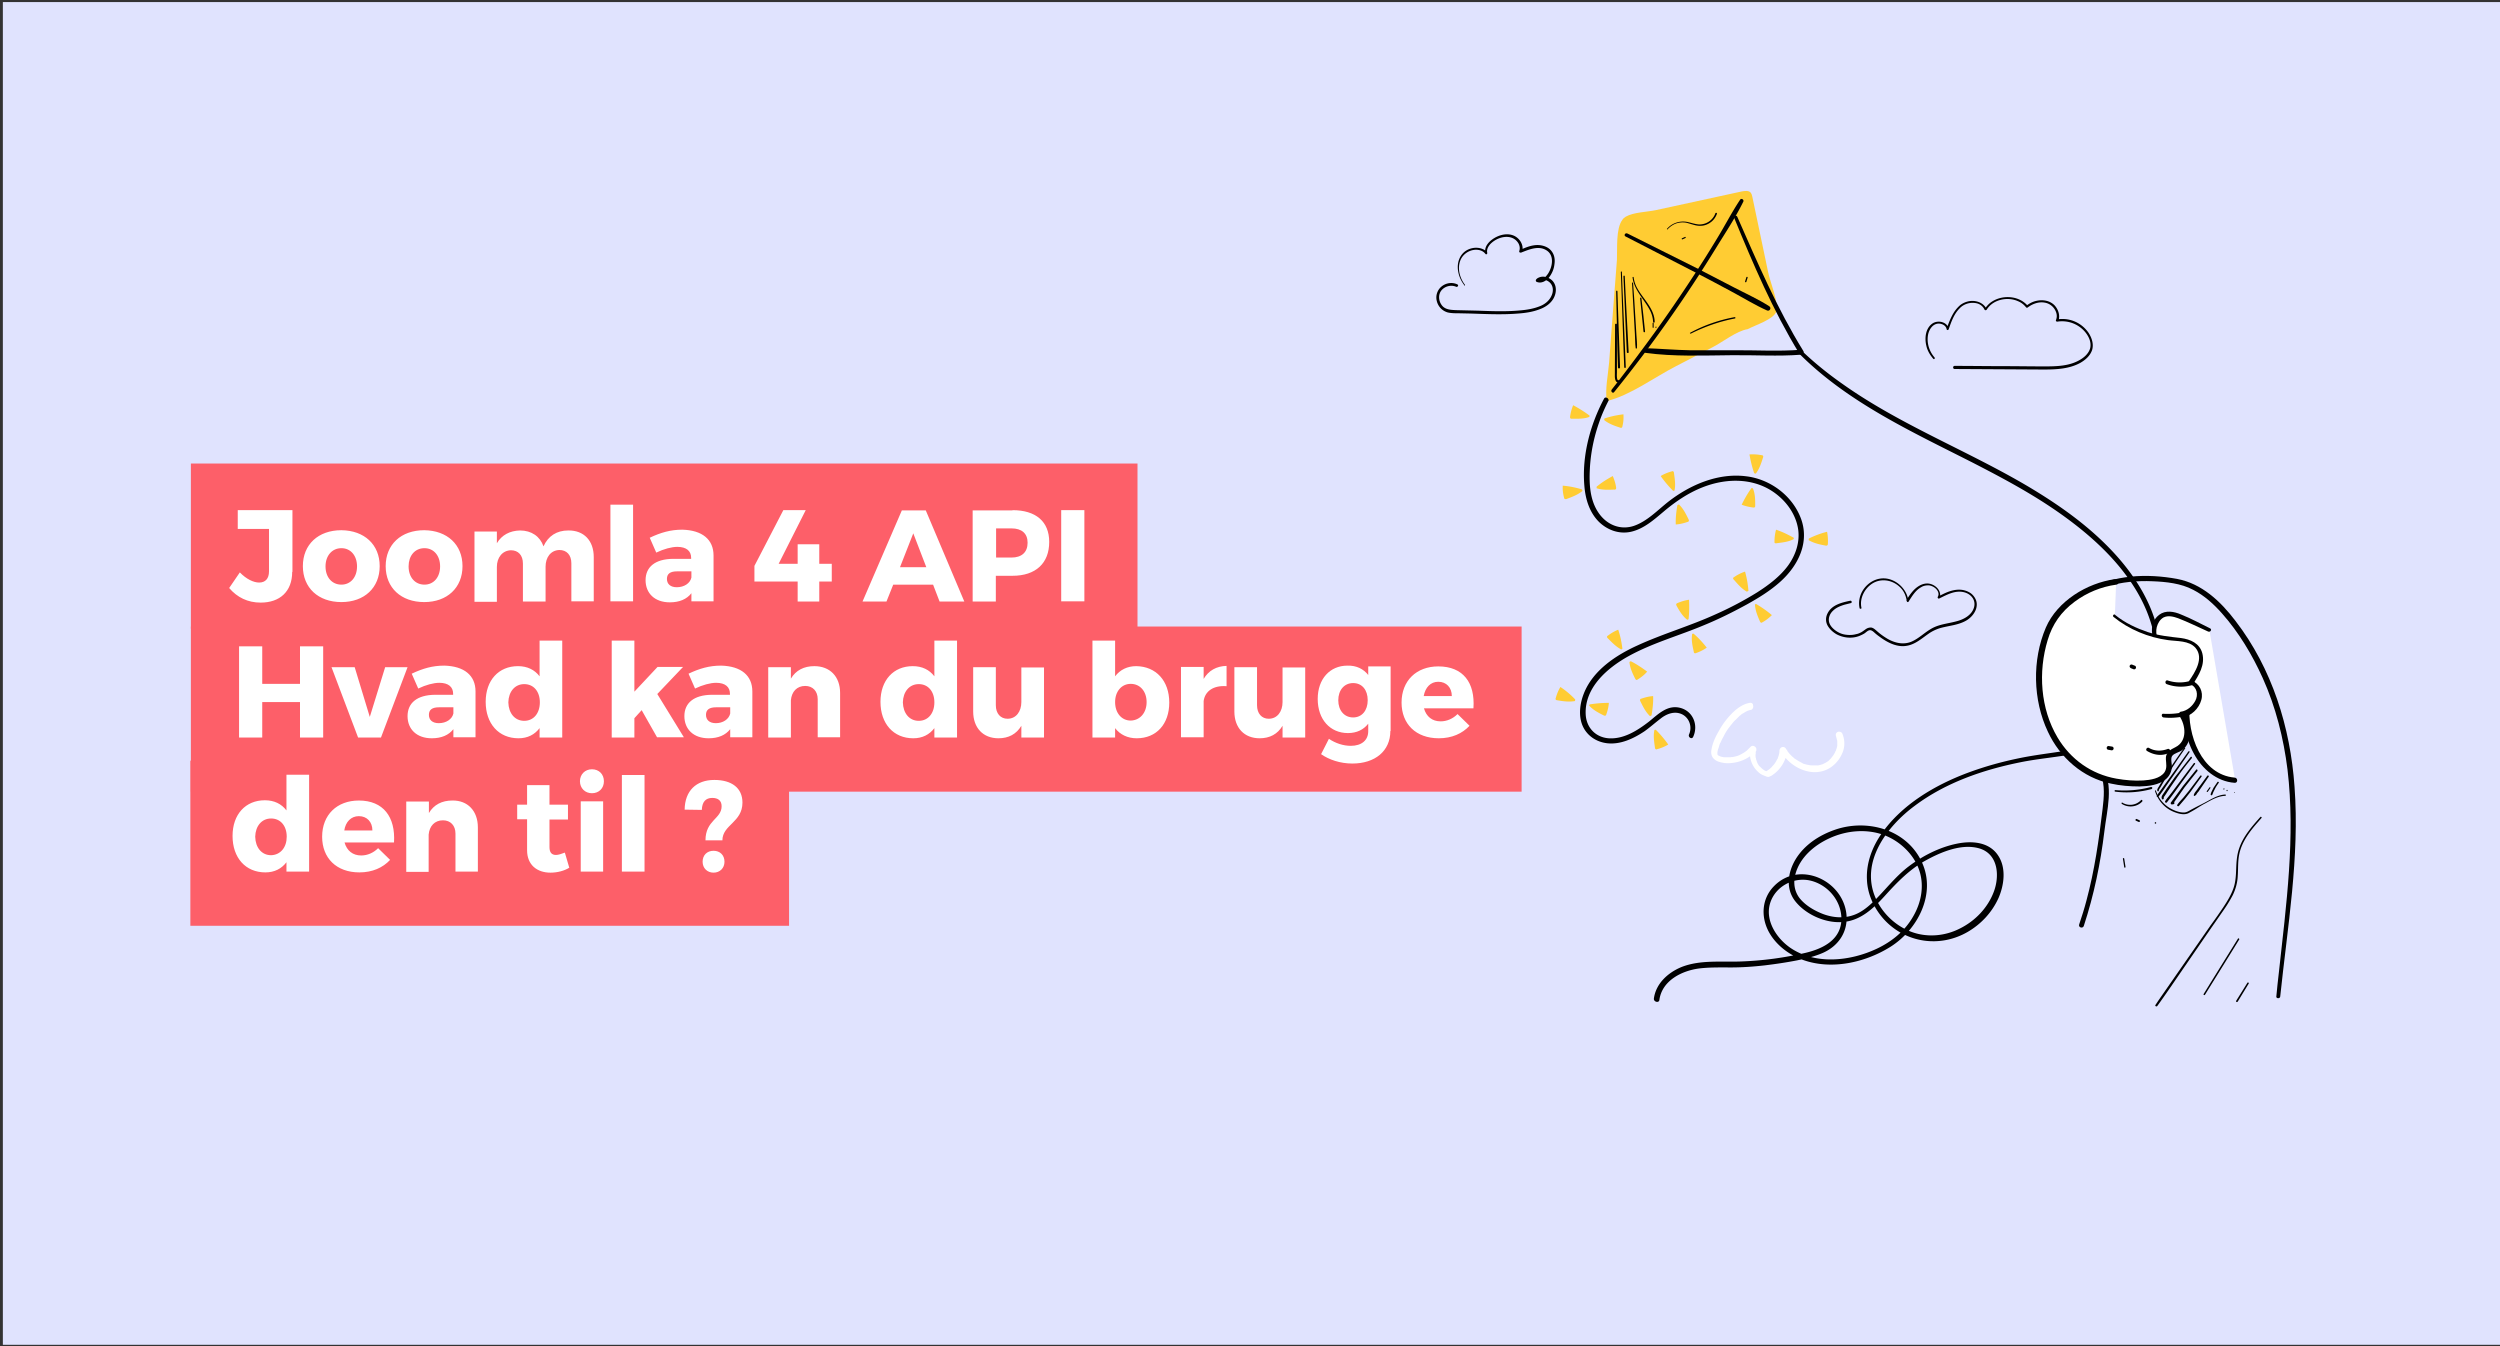
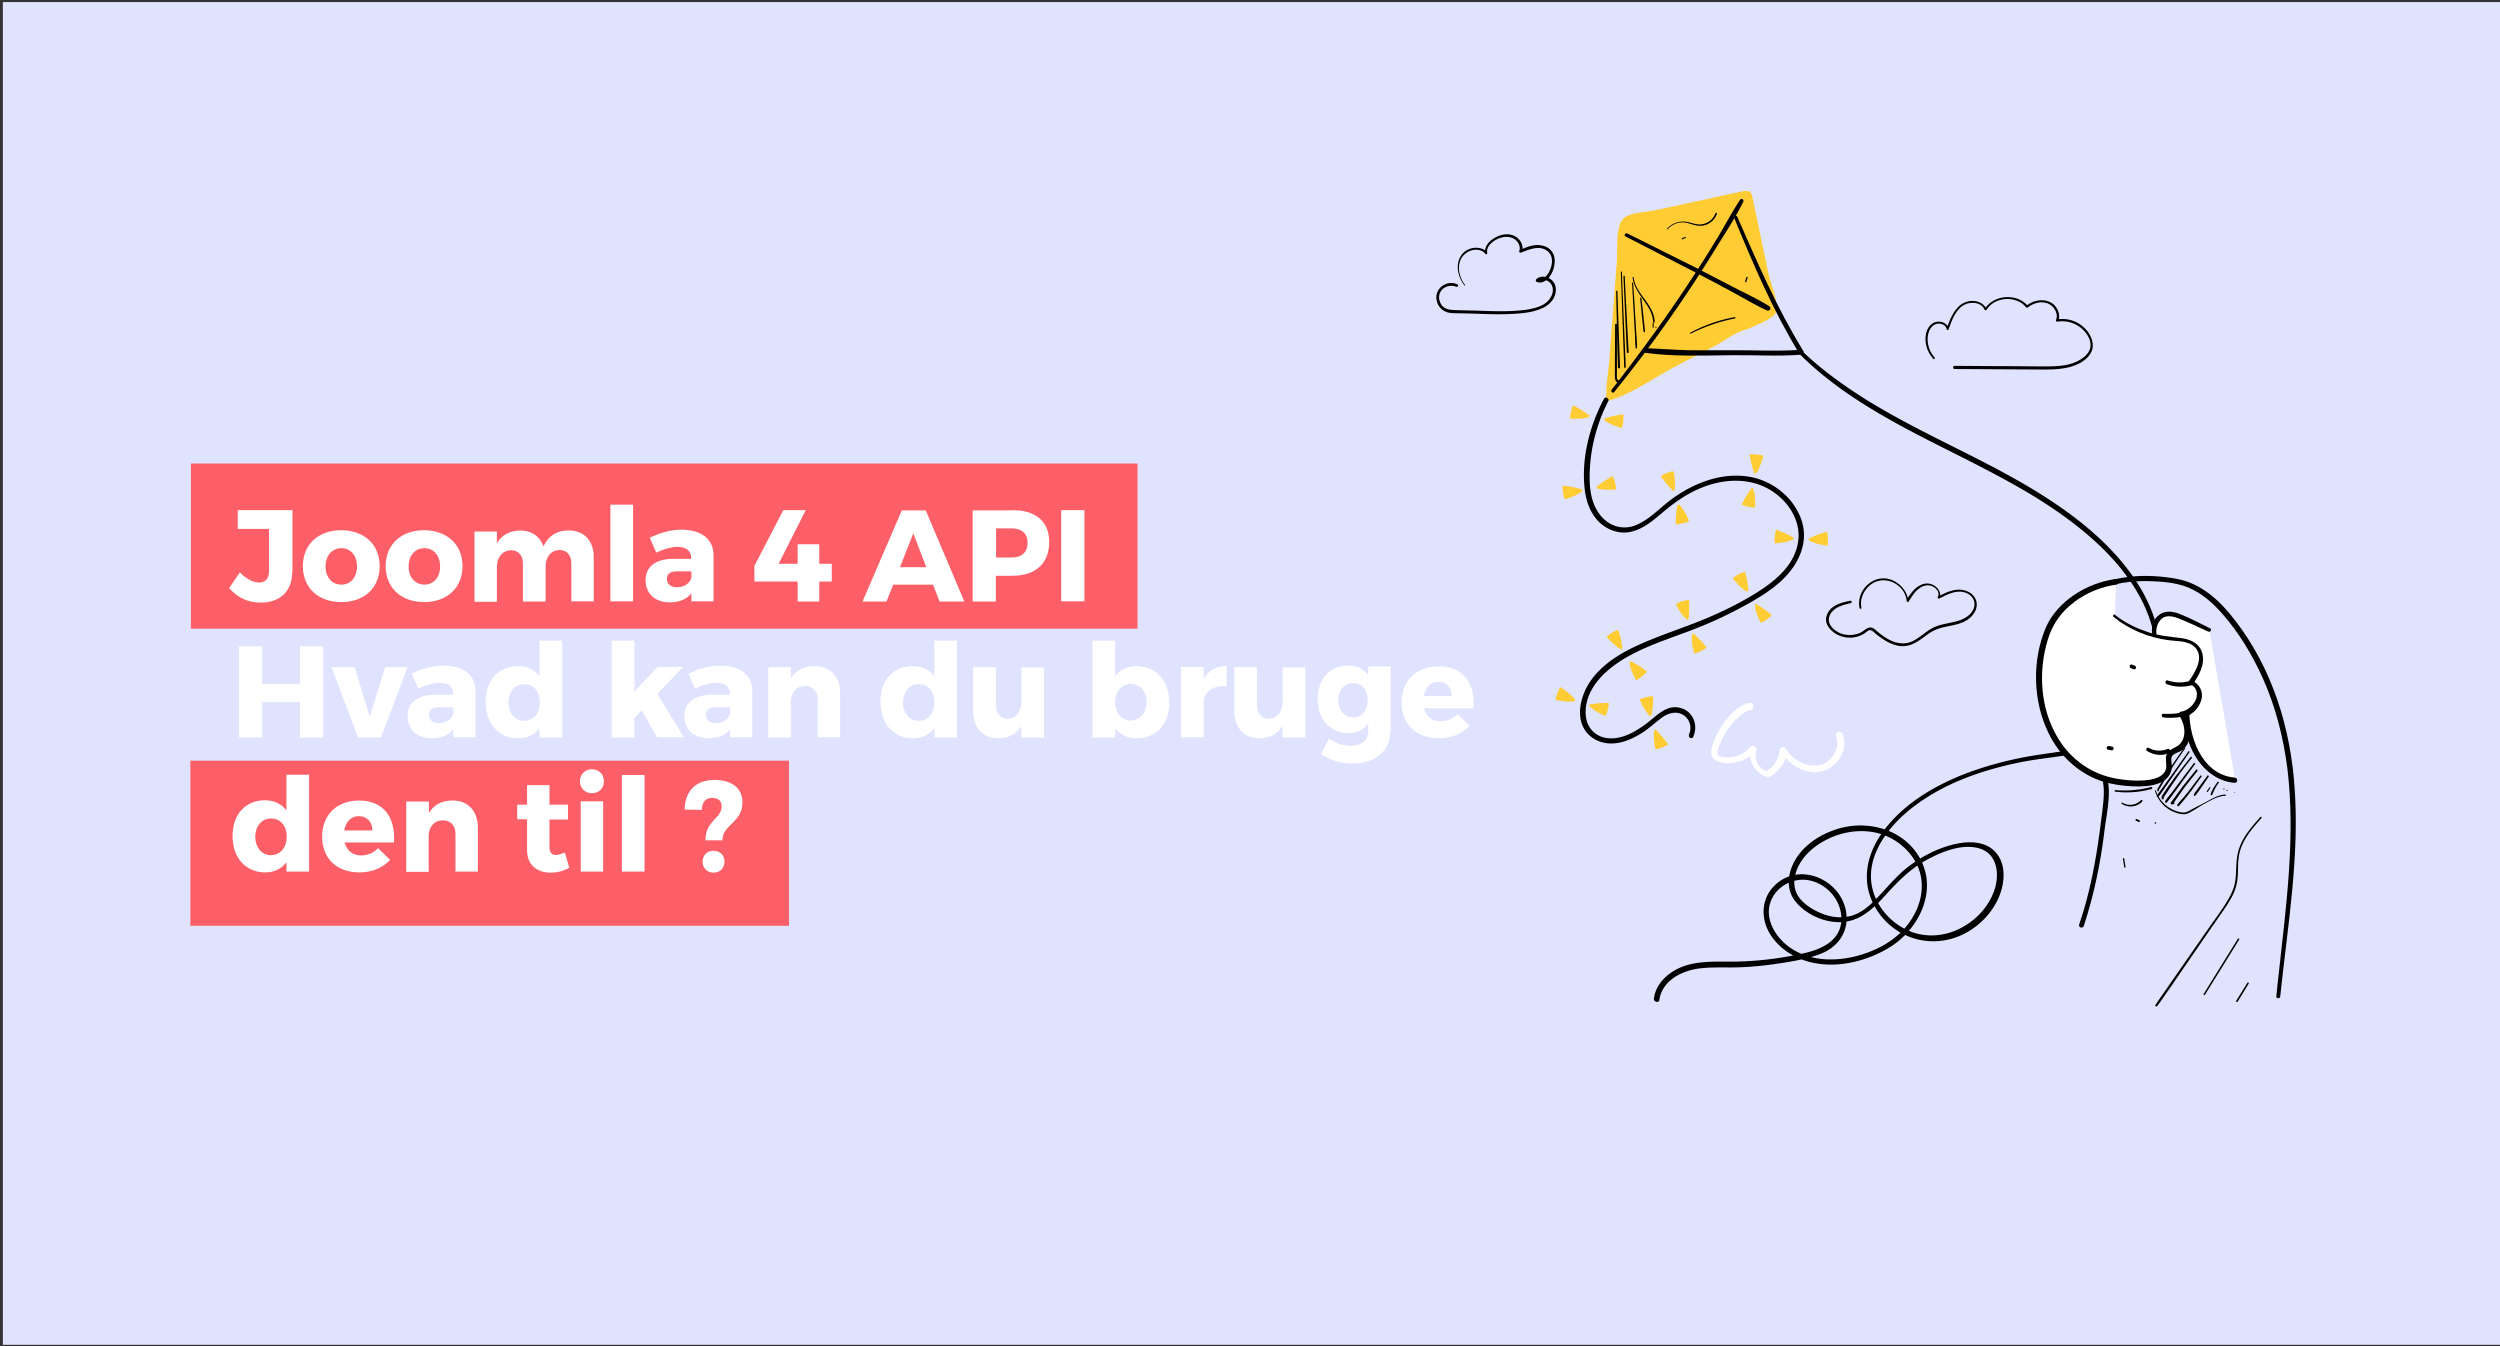
<svg xmlns="http://www.w3.org/2000/svg" viewBox="0 0 960 517">
  <rect x="0" y="0" width="960" height="517" fill="#333333" stroke="none" />
  <path fill="#e0e3fe" d="M1.1.8h960v515.6H1.1z" />
  <path fill="#fd5f69" d="M73.3 178h363.5v63.4H73.3z" />
  <path d="M112.2 219.6c0 7.5-4.7 11.8-12.1 11.8-5 0-9-2-12.1-5.6l4.1-6c2.5 2.6 5.3 3.9 7.4 3.9 2.4 0 3.8-1.5 3.8-4.3v-16.3h-12v-7.2h21v23.7zm33.6-2.2c0 8.3-5.9 13.8-14.7 13.8-8.9 0-14.8-5.5-14.8-13.8s5.9-13.8 14.8-13.8c8.8.1 14.7 5.5 14.7 13.8zm-20.8.1c0 4.2 2.5 7 6.1 7 3.5 0 6-2.8 6-7s-2.5-7-6-7c-3.6 0-6.1 2.9-6.1 7zm52.6-.1c0 8.3-5.9 13.8-14.7 13.8-8.9 0-14.8-5.5-14.8-13.8s5.9-13.8 14.8-13.8c8.8.1 14.7 5.5 14.7 13.8zm-20.7.1c0 4.2 2.5 7 6.1 7 3.5 0 6-2.8 6-7s-2.5-7-6-7c-3.7 0-6.1 2.9-6.1 7zm71.1-3.6v17h-8.6v-14.6c0-3.2-1.8-5.1-4.6-5.1-3.3.1-5.3 2.8-5.3 6.4V231h-8.7v-14.6c0-3.2-1.8-5.1-4.6-5.1-3.3.1-5.4 2.8-5.4 6.4v13.4h-8.6v-27h8.6v4.5c1.9-3.2 5-4.8 8.9-4.9 4.4 0 7.7 2.3 9 6.1 1.8-4 5.1-6.1 9.5-6.1 6-.1 9.8 3.9 9.8 10.2zm6.4 17v-37.1h8.7v37.1h-8.7zm39.6-17.6v17.6h-8.5v-3.1c-1.8 2.3-4.6 3.5-8.3 3.5-5.8 0-9.3-3.5-9.3-8.5 0-5.1 3.7-8.1 10.4-8.2h7.1v-.4c0-2.6-1.8-4.2-5.3-4.2-2.2 0-5.2.8-8.1 2.2l-2.5-5.7c4.2-2 8-3.1 12.5-3.1 7.7.2 12 3.8 12 9.9zm-8.5 8.5v-2.4H260c-2.6 0-3.9.9-3.9 2.9s1.4 3.2 3.8 3.2c2.8 0 5.1-1.5 5.6-3.7zm40.8-5.3V209h8.3v7.5h4.8v6.8h-4.8v7.7h-8.3v-7.7h-16.6v-6l11.1-21.4h8.6L299 216.5h7.3zm36.7 8l-2.6 6.5h-9.2l15.1-35h9.2l14.8 35h-9.5l-2.5-6.5H343zm7.7-19.7l-5.1 13h10.1l-5-13zm38.1-8.9c9 0 14.1 4.4 14.1 12.2 0 8.2-5.2 13-14.1 13h-6.4v9.9h-8.9v-35h15.3zm-6.3 18.2h5.9c3.9 0 6.2-2 6.2-5.7 0-3.6-2.3-5.5-6.2-5.5h-5.9v11.2zm25 16.8v-35h8.9v35h-8.9z" fill="#fff" />
-   <path fill="#fd5f69" d="M73.3 240.6h511V304h-511z" />
  <g fill="#fff">
    <path d="M115.2 283.2v-13.6h-14.5v13.6h-8.9v-35h8.9v14.4h14.5v-14.4h8.9v35h-8.9zm22.3 0l-10.2-27h8.9l5.8 19.1 5.9-19.1h8.6l-10.2 27h-8.8zm45.1-17.7v17.6h-8.5V280c-1.8 2.3-4.6 3.5-8.3 3.5-5.8 0-9.3-3.5-9.3-8.5 0-5.1 3.7-8.1 10.4-8.2h7.1v-.4c0-2.6-1.8-4.2-5.3-4.2-2.2 0-5.2.8-8.1 2.2l-2.5-5.7c4.2-2 8-3.1 12.5-3.1 7.7.2 12 3.8 12 9.9zm-8.5 8.5v-2.4h-5.5c-2.6 0-3.9.9-3.9 2.9s1.4 3.2 3.8 3.2c2.8 0 5.1-1.5 5.6-3.7zm41.8 9.2h-8.7v-3.6c-1.9 2.5-4.6 3.9-8.1 3.9-7.6 0-12.6-5.6-12.6-14 0-8.3 5-13.7 12.4-13.7 3.6 0 6.4 1.4 8.3 3.9V246h8.7v37.2zm-8.6-13.5c0-4.2-2.4-7-6-7s-6 2.9-6.1 7c.1 4.2 2.5 7.1 6.1 7.1s6-2.9 6-7.1zm36.3 6.1v7.4h-8.7V246h8.7v19.6l8.9-9.5h9.8l-9.9 10.4 10.2 16.6h-10.3l-5.9-10.4-2.8 3.1zm45.3-10.3v17.6h-8.5V280c-1.8 2.3-4.6 3.5-8.3 3.5-5.8 0-9.3-3.5-9.3-8.5 0-5.1 3.7-8.1 10.4-8.2h7.1v-.4c0-2.6-1.8-4.2-5.3-4.2-2.2 0-5.2.8-8.1 2.2l-2.5-5.7c4.2-2 8-3.1 12.5-3.1 7.7.2 12 3.8 12 9.9zm-8.5 8.5v-2.4H275c-2.6 0-3.9.9-3.9 2.9s1.4 3.2 3.8 3.2c2.7 0 5-1.5 5.5-3.7zm42.2-7.9v17H314v-14.6c0-3.1-1.9-5.1-4.8-5.1-3.2 0-5.2 2.2-5.5 5.5v14.3H295v-27h8.7v4.4c1.9-3.2 5-4.8 9-4.8 6 0 9.9 4 9.9 10.3zm44.9 17.1h-8.7v-3.6c-1.9 2.5-4.6 3.9-8.1 3.9-7.6 0-12.6-5.6-12.6-14 0-8.3 5-13.7 12.4-13.7 3.6 0 6.4 1.4 8.3 3.9V246h8.7v37.2zm-8.7-13.5c0-4.2-2.4-7-6-7s-6 2.9-6.1 7c.1 4.2 2.5 7.1 6.1 7.1s6-2.9 6-7.1z" />
    <use href="#B" />
    <path d="M449 269.8c0 8.2-4.9 13.7-12.5 13.7-3.5 0-6.4-1.4-8.3-3.9v3.6h-8.7V246h8.7v13.7c1.9-2.5 4.7-3.9 8.1-3.9 7.6.1 12.7 5.6 12.7 14zm-8.7-.2c0-4.1-2.5-7-6.1-7-3.5 0-6 2.9-6 7 0 4.2 2.5 7.1 6 7.1 3.6-.1 6.1-3 6.1-7.1zm21.9-8.9c1.9-3.2 4.9-4.9 8.8-5v7.8c-5-.4-8.3 1.9-8.8 5.7v13.9h-8.7v-27h8.7v4.6z" />
    <use href="#B" x="100.3" />
    <path d="M533.9 280.7c0 7.7-5.9 12.5-14.6 12.5-4.7 0-9-1.5-12-3.6l3-5.9c2.5 1.7 5.5 2.7 8.4 2.7 4.2 0 6.7-2.2 6.7-5.6v-2.9c-1.8 2.3-4.4 3.6-7.8 3.6-6.8 0-11.6-5.2-11.6-13.1 0-7.7 4.7-12.8 11.4-12.8 3.5-.1 6.2 1.3 8 3.6v-3.3h8.6v24.8zm-8.7-11.8c0-4-2.2-6.6-5.6-6.6s-5.7 2.7-5.7 6.6 2.3 6.6 5.7 6.6 5.6-2.7 5.6-6.6zm40.6 3.1h-19c.9 3.2 3.2 5 6.4 5 2.4 0 4.7-1 6.5-2.8l4.6 4.5c-2.8 3-6.8 4.8-11.8 4.8-8.8 0-14.3-5.5-14.3-13.7 0-8.4 5.7-13.9 14.1-13.9 9.5 0 14.2 6.2 13.5 16.1zm-8.3-4.7c0-3.3-2.1-5.5-5.2-5.5-3 0-5 2.2-5.6 5.5h10.8z" />
  </g>
  <path fill="#fd5f69" d="M73.1 292.1H303v63.4H73.1z" />
  <path d="M118.7 334.7H110v-3.6c-1.9 2.5-4.6 3.9-8.1 3.9-7.6 0-12.6-5.6-12.6-14 0-8.3 5-13.7 12.4-13.7 3.6 0 6.4 1.4 8.3 3.9v-13.7h8.7v37.2zm-8.6-13.4c0-4.2-2.4-7-6-7s-6 2.9-6.1 7c.1 4.2 2.5 7.1 6.1 7.1 3.6-.1 6-3 6-7.1zm41.2 2.2h-19c.9 3.2 3.2 5 6.4 5 2.4 0 4.7-1 6.5-2.8l4.6 4.5c-2.8 3-6.8 4.8-11.8 4.8-8.8 0-14.3-5.5-14.3-13.7 0-8.4 5.7-13.9 14.1-13.9 9.4 0 14.1 6.3 13.5 16.1zm-8.3-4.6c0-3.3-2.1-5.5-5.2-5.5-3 0-5.1 2.2-5.6 5.5H143zm40.5-1.2v17h-8.6v-14.6c0-3.1-1.9-5.1-4.8-5.1-3.2 0-5.2 2.2-5.5 5.5v14.3H156v-27h8.7v4.4c1.9-3.2 5-4.8 9-4.8 5.9-.1 9.8 4 9.8 10.3zm35.1 15.5c-1.9 1.2-4.6 1.9-7.2 1.9-5.2 0-9-3-9-8.6v-11.9h-3.8V309h3.8v-7.5h8.6v7.5h7.1v5.7H211v10.6c0 2.1.9 3 2.5 3 .9 0 2.1-.4 3.4-.9l1.7 5.8zm13.3-33.2c0 2.7-1.9 4.6-4.6 4.6-2.6 0-4.6-1.9-4.6-4.6 0-2.6 1.9-4.6 4.6-4.6s4.6 1.9 4.6 4.6zm-8.9 34.7v-27h8.6v27H223zm15.8 0v-37.1h8.7v37.1h-8.7zm24.1-23.8c.1-7.2 4.4-11.4 11.4-11.4 6.7 0 10.8 3.1 10.8 8.7 0 7.6-7.7 8.5-7.7 14.5h-6.5c0-7.8 6.2-8.2 6.2-13.1 0-2.2-1.4-3.2-3.6-3.2-2.5 0-3.9 1.5-4 4.6l-6.6-.1zm15.3 20c0 2.5-1.8 4.2-4.2 4.2s-4.2-1.7-4.2-4.2 1.7-4.2 4.2-4.2 4.2 1.7 4.2 4.2z" fill="#fff" />
  <path fill="#fc3" d="M623 84.4c.3-.5.8-.9 1.3-1.2 2.9-1.7 8.2-1.8 11.5-2.5l33.1-7.2c1.1-.2 2.5-.4 3.3.4.4.5.6 1.1.7 1.7l6.1 29.1c.7 3.5 4.1 11.6 3.1 14.9-.9 3-8 5.2-11 6.8-4.1.6-9.7 5-13.4 6.9l-14.1 7.3c-8.2 4.2-17.7 11.3-26.6 13.4-.7-4.5.5-10.1.9-14.8l1.2-16 1.8-23.4c.2-4-.5-12 2.1-15.4z" />
  <path d="M619.8 150.6a524.71 524.71 0 0 0 39.6-56.1c3.4-5.5 7.1-11.1 10-17 .2-.3.1-.8-.3-1-.3-.2-.7-.1-.9.2-3.2 4.8-5.8 9.9-8.8 14.8-2.9 4.8-5.9 9.6-9 14.3-6.2 9.5-12.7 18.9-19.5 28-3.9 5.3-7.9 10.6-12 15.8-.5.7.4 1.6.9 1h0z" />
  <path d="M624.2 90.8l27.2 14c4.5 2.3 8.9 4.7 13.4 7.1s9 5.2 13.7 7.3c1 .5 1.9-.9.9-1.6-4.2-2.7-8.9-4.8-13.3-7.1l-13.7-7.1L625 89.7c-.9-.5-1.6.7-.8 1.1h0zm41.7-7.2c7.3 17.8 14.9 35.6 25 52.1l.8-1.4c-8.9.7-17.8.1-26.7.2h-16c-5.7-.1-11.4-.6-17.1-.8-1.2 0-1.1 1.7 0 1.8 10.9 1.5 22.1 1 33.1.9 8.9-.1 17.8.5 26.7-.2.5 0 .9-.4.9-1 0-.2 0-.3-.1-.4-10.1-16.3-17.7-34.1-25.4-51.6-.3-.7-1.5-.3-1.2.4h0z" />
  <path d="M691.2 136.1c18.7 18.6 43 29.7 66.2 41.5 11.7 6 23.3 12.2 34 19.8 11 7.8 21.5 17.2 28.6 28.8 7 11.4 10.3 24.9 6.3 38-1.8 5.9-5.1 11.4-9.8 15.4-5.4 4.6-12.3 6.7-19.2 8-7 1.3-14.2 2-21.2 3.4s-13.9 3.3-20.6 5.8c-12.5 4.7-25.1 12.1-32.9 23.2-3.6 5.1-6 11.3-5.7 17.7.2 5.8 2.8 11.2 6.6 15.4 8.3 9 21.4 10.9 32 4.8 5.2-3 9.4-7.5 11.9-13 2.2-5 3.1-11.7-.2-16.5-3.5-5.2-10.2-5.6-15.9-4.4-6.7 1.4-13.1 4.7-18.5 8.8-5.2 4-9 9.2-13.7 13.7-2.3 2.2-4.9 4.2-8 5.1-3.6 1.1-7.5.7-11-.6-3.4-1.3-7-3.4-9.2-6.3-1.9-2.6-2.3-5.8-1.5-8.9 1.7-6.5 7.2-11.2 13.1-13.9 6.5-3 14.1-3.7 20.8-1.3 5.9 2.2 11.1 6.9 13.4 12.8 2.4 6.2 1.2 13-2.1 18.6-3.2 5.6-8.2 9.6-13.9 12.3-10.2 4.8-23.6 6.3-33.3-.4-5.3-3.7-9.8-10.6-7.6-17.3 2.1-6.4 9.2-10 15.6-8.4 6.7 1.7 11.8 7.9 11.7 14.9-.2 7.8-7.1 11.2-13.8 12.8a128.68 128.68 0 0 1-24.7 3.3c-7.5.3-15.6-.7-22.8 2.1-5.2 2.1-9.9 6.3-10.7 12.1-.2 1.3 1.9 1.9 2.1.6 1-7.4 8.5-11.2 15.2-12.1 4.1-.5 8.2-.4 12.2-.4 4.4 0 8.7-.3 13.1-.8 4.1-.5 8.2-1.1 12.3-1.9 3.4-.7 6.8-1.5 10-2.9 6.1-2.7 9.8-8.3 9-15.1-1.6-13-18.2-20.4-27.8-10.5-4.6 4.7-5.1 11.5-2.1 17.3 2.8 5.3 7.9 9.1 13.5 11.1 10.9 3.8 23.7.9 33.3-5.1 10.5-6.6 17.6-20.3 12.2-32.3-5.7-12.7-20.9-17-33.4-12.7-6.1 2.1-11.8 5.8-15.2 11.4-3 5-3.9 11.3-.1 16.1 4.2 5.3 12.1 8.7 18.8 7.9 6.5-.7 11.3-5.3 15.5-9.9 4.8-5.3 9.5-10.2 15.8-13.7 5.8-3.2 13.8-6.6 20.6-4.6 7.3 2.2 7.8 10.7 5.5 16.7-2.3 6.1-7.1 11.1-12.9 14-5.8 3-12.7 3.6-18.8 1.3-6-2.3-10.9-6.9-13.6-12.8-6.2-13.9 4.3-27.7 15-35.6 11.9-8.9 26.2-13.8 40.6-16.7 13.8-2.8 29.9-2.3 41.2-11.7 9.5-7.9 13.6-21.1 12.4-33.2-1.4-14-9.2-26.5-18.7-36.5-9.3-9.8-20.4-17.6-32-24.5-23.5-13.9-49.3-23.7-71.6-39.6-5.4-3.8-10.6-8-15.4-12.6-.2-.2-1.2.8-.6 1.5h0zM616 153c-5.4 10.1-8.6 22.1-7.6 33.6.4 5 1.9 10.1 5.6 13.8 3.3 3.2 7.8 4.8 12.3 3.8 4.9-1.1 8.8-4.6 12.6-7.8 4.4-3.7 9.2-7 14.7-9.2 10-4 21.6-3.8 29.9 3.7 3.6 3.2 6.3 7.6 7 12.4.7 5-1 9.9-3.9 13.9-3.1 4.2-7.5 7.5-11.9 10.3-5 3.1-10.3 5.9-15.7 8.3-9.8 4.5-20.3 7.5-30.1 12-8.4 3.8-17.2 9.6-20.7 18.5-1.5 3.8-2.1 8.3-.6 12.1 1.6 4 5.3 6.5 9.5 7 5.2.6 10.2-1.8 14.4-4.6 2.1-1.5 4-3.2 6.1-4.8 2.1-1.7 4.9-2.9 7.6-2 3.3 1.1 4.8 4.9 3.4 8-.5 1.1 1.1 2.1 1.6.9 2-4.4 0-9.6-4.7-11-5.1-1.5-8.7 2.3-12.3 5.2-4.4 3.4-9.7 6.8-15.5 6.4-5.1-.4-8.6-4.2-8.8-9.3-.4-10.2 8.3-17.7 16.4-22.2 9.2-5.1 19.5-7.9 29.2-12 5.6-2.3 11-5 16.3-7.9 4.5-2.5 8.9-5.2 12.7-8.6 7.1-6.3 11.6-15.5 7.9-24.8-3.4-8.6-11.8-14.7-20.8-15.8-10.8-1.4-21.5 3.2-29.9 9.7-4.2 3.3-8.1 7.5-13.2 9.3-5.3 1.8-10.5-.4-13.6-4.9-3.4-4.9-3.7-11.1-3.4-16.9.3-6 1.5-12 3.5-17.7 1-3 2.3-5.9 3.7-8.6.1-.9-1.2-1.6-1.7-.8h0z" />
  <g fill="#fc3">
    <path d="M616.1 160.7c2.4-.8 4.8-1.3 7.3-1.6.1 1.6 0 3.1-.4 4.6 0 .2-.1.4-.2.5-.2.1-.5.1-.7 0-2.2-.7-4.4-1.5-6.1-2.9m-5.6-1.7c-2-1.5-4.1-2.8-6.3-4-.6 1.4-1 3-1.2 4.5 0 .2 0 .4.1.5.2.2.4.2.6.2 2.3 0 4.6.1 6.7-.7m2.8 26.8c1.9-1.6 4-2.9 6.2-4.1.6 1.4 1.1 2.9 1.3 4.5 0 .2 0 .4-.1.5-.2.2-.4.3-.6.2-2.3.1-4.6.2-6.8-.5m-5.7.4c-2.4-.7-4.8-1.2-7.3-1.4-.1 1.6.1 3.1.5 4.6a.55.55 0 0 0 .3.5c.2.1.5.1.7 0 2.1-.8 4.3-1.6 6.1-3.1m34.8 0a42.65 42.65 0 0 1-4.8-5.7c1.3-.8 2.8-1.4 4.3-1.8.2-.1.4-.1.5 0 .2.1.3.4.3.6.3 2.2.7 4.6.2 6.8m1.1 5.6c-.4 2.5-.7 4.9-.6 7.4 1.6-.1 3.1-.5 4.6-1 .2 0 .3-.2.4-.3.1-.2 0-.5-.1-.7-1-2-2-4.1-3.7-5.7m28.9-12a47.38 47.38 0 0 1-1.8-7.2c1.6-.1 3.1 0 4.7.3.2 0 .4.1.5.2.1.2.1.5 0 .7-.7 2.2-1.4 4.4-2.8 6.2m-1.6 5.5c-1.5 2-2.7 4.2-3.8 6.4 1.5.6 3 .9 4.5 1.1.2 0 .4 0 .5-.1.2-.2.2-.4.2-.6 0-2.3 0-4.6-.9-6.7m21.5 19.3c2.2-1.1 4.6-2 7-2.6.3 1.5.4 3.1.3 4.7 0 .2-.1.4-.2.5-.2.1-.4.2-.7.1-2.2-.4-4.5-.9-6.5-2.1m-5.7-.9c-2.2-1.2-4.4-2.3-6.8-3.1a18.16 18.16 0 0 0-.6 4.6c0 .2 0 .4.1.5.2.1.4.2.7.1 2.3-.3 4.6-.5 6.6-1.6m-14.5 24.9c2.2 1.3 4.2 2.7 6.1 4.3-1.1 1.1-2.4 2.1-3.7 2.8-.2.1-.3.2-.5.1s-.3-.3-.4-.5c-.9-2.1-1.8-4.2-1.9-6.5" />
    <path d="M671.4 226.9c-.2-2.5-.6-4.9-1.3-7.4a16.52 16.52 0 0 0-4.2 2.1.78.78 0 0 0-.4.4c0 .2.1.5.3.6 1.5 1.7 3 3.5 5 4.6m-20.5 16.1c1.9 1.6 3.6 3.5 5.1 5.4a16.52 16.52 0 0 1-4.2 2.1c-.2.1-.4.1-.5 0-.2-.1-.3-.3-.3-.6-.5-2.2-1-4.5-.6-6.8m-1.4-5.6c.3-2.5.3-5 .2-7.5-1.5.2-3.1.7-4.5 1.3-.2.1-.3.2-.4.3-.1.2 0 .5.1.7 1.1 2 2.3 4 4.1 5.4m-21.7 15.9c2.2 1.1 4.3 2.5 6.3 4-1 1.2-2.3 2.2-3.6 3-.1.1-.3.2-.5.2s-.4-.3-.5-.5c-1-2-2-4.1-2.2-6.4m-2.7-5.1c-.3-2.5-.8-4.9-1.6-7.3-1.5.6-2.8 1.4-4 2.3-.2.1-.3.3-.3.4 0 .2.1.5.3.6 1.6 1.6 3.2 3.3 5.2 4.3m-12.2 21.1c2.5-.4 4.9-.6 7.4-.6-.1 1.6-.5 3.1-1 4.5 0 .2-.2.3-.3.4-.2.1-.5 0-.7-.1-2-1-4.1-2.1-5.6-3.8m-5.3-2.3c-1.7-1.8-3.6-3.4-5.7-4.8-.8 1.3-1.4 2.8-1.8 4.3-.1.2-.1.4 0 .5.1.2.4.3.6.3 2.2.4 4.6.7 6.8.3m31 11a42.65 42.65 0 0 1 4.8 5.7c-1.3.8-2.8 1.4-4.3 1.8-.2.1-.4.1-.5 0-.2-.1-.3-.4-.3-.6-.3-2.2-.7-4.6-.2-6.8m-1.1-5.6c.4-2.5.7-4.9.6-7.4-1.6.1-3.1.5-4.6 1-.2 0-.3.2-.4.3-.1.2 0 .5.1.7 1 2 2 4.1 3.7 5.7" />
  </g>
  <path fill="#fff" d="M671.9 269.9c-2.5.4-4.7 2-6.5 3.7-2.1 2.1-3.9 4.4-5.3 7-1.3 2.2-2.5 4.7-2.9 7.3-.2 1-.1 2.1.5 3 .6.8 1.4 1.3 2.3 1.6 1.5.5 3.2.7 4.8.5 3.7-.3 7.2-2 9.7-4.8l-2.2-1.3c-1 3.3.2 7.1 2.7 9.4.6.6 1.3 1.1 2.1 1.4.4.2.8.3 1.2.5.3.1.7.2 1 .1s.6-.3.9-.4c3.5-2.2 5.8-5.9 6.1-10l-2.4.7c2.6 4.4 7.3 7.6 12.4 7.9 2.4.1 4.8-.5 6.8-1.9 1.9-1.3 3.4-3.2 4.3-5.3 1.1-2.4 1.1-5.2 0-7.7-.3-.6-1.3-.8-1.8-.5-.7.4-.8 1.1-.5 1.8-.1-.2 0 0 0 .1s.1.2.1.4c.1.2.1.5.2.7 0 .1 0 .2.1.3 0 .2 0-.1 0-.1v.2.7.7.3c0-.3 0 .1 0 .2-.1.5-.2.9-.4 1.4 0 .1-.1.2-.1.4 0 .1 0 .1-.1.2 0 0 .1-.2 0-.1-.1.2-.2.5-.3.7a9.13 9.13 0 0 1-.8 1.3c-.1.1-.2.3-.1.1-.1.1-.1.2-.2.3-.2.2-.3.4-.5.6l-.5.5-.3.3-.2.2c.1-.1-.1.1-.2.1-.1.1-.2.1-.3.2-.2.1-.4.3-.7.4l-.6.3c-.1 0-.1.1-.2.1 0 0 .2-.1.1 0-.1 0-.2.1-.4.1-.5.2-1 .3-1.5.4-.1 0-.4.1-.3 0 .1 0-.1 0-.1 0h-.2-.8-.8-.4c-.1 0-.5-.1-.3 0l-1.6-.3c-.2-.1-.5-.1-.7-.2-.1 0-.3-.1-.4-.1s-.1 0-.2-.1c0 0-.2-.1-.1-.1.1.1-.1 0-.1 0-.1 0-.2-.1-.2-.1-.1-.1-.2-.1-.3-.2-.3-.1-.5-.3-.8-.4-.5-.3-1.1-.7-1.6-1 .2.1-.1-.1-.2-.1l-.3-.3c-.2-.2-.5-.4-.7-.6-.4-.4-.9-.9-1.3-1.4-.1-.1 0 0 0 0-.1-.1-.1-.2-.2-.3s-.2-.2-.3-.4c-.2-.3-.4-.6-.5-.8-.3-.5-.9-.8-1.5-.6s-.9.7-1 1.3v.4c0 .3 0-.1 0 .1s-.1.5-.1.7c-.1.4-.2.9-.4 1.3 0 .1-.1.2-.1.4 0 0-.1.3-.1.2.1-.1-.1.2-.1.2-.1.1-.1.2-.2.3-.2.4-.4.8-.7 1.2-.2.3-.4.6-.7.9s-.6.7-.9 1c-.2.1-.3.3-.5.4l-.1.1c-.1.1-.2.1-.3.2-.4.3-.8.5-1.2.8l1-.1c-.2-.1-.5-.1-.7-.2-.1 0-.3-.1-.1 0-.1-.1-.3-.1-.4-.2-.2-.1-.4-.2-.6-.4-.1-.1-.2-.1-.3-.2-.3-.2.2.2-.1-.1-.4-.3-.7-.7-1.1-1 0 0-.3-.4-.1-.1-.1-.1-.1-.2-.2-.3-.1-.2-.3-.4-.4-.7-.1-.2-.2-.5-.3-.7-.1-.3.1.2 0-.1 0-.1-.1-.2-.1-.3-.1-.2-.2-.5-.2-.7 0-.1 0-.2-.1-.3 0-.1-.1-.5 0-.2-.1-.5-.1-.9 0-1.4v-.3c0 .1 0-.2 0-.3.1-.3.1-.5.2-.7.4-1.2-1.3-2.3-2.2-1.3l-1.5 1.5s-.3.2-.2.1-.1.1-.1.1c-.1.1-.3.2-.4.3-.3.2-.6.4-1 .6-.3.2-.6.3-.9.5-.1 0-.2.1-.2.1.1 0 .2-.1 0 0s-.4.1-.5.2c-.7.2-1.4.4-2.1.5-.1 0-.5.1-.3 0-.2 0-.3 0-.5.1h-1.1-1c-.1 0-.5-.1-.3 0-.2 0-.4-.1-.6-.1-.3-.1-.7-.1-1-.3-.1 0-.2-.1-.2-.1s-.3-.1-.1 0-.1 0-.1-.1c-.1 0-.2-.1-.3-.1-.2-.1-.1 0 0 0l-.2-.2c-.1-.1.1.2 0 0 0 0-.1-.2-.1-.1.1.1 0-.1 0-.2-.1-.2 0 .2 0-.1v-.4-.3c.1-.5.2-1 .4-1.5s.3-1.1.5-1.6a.76.76 0 0 1 .2-.4c0-.1.1-.1.1-.2 0 0-.1.3 0 0s.3-.6.4-.9c.3-.6.6-1.1.9-1.7a18.52 18.52 0 0 1 2.1-3.3c.2-.3.4-.5.6-.8.1-.2-.1.1 0 0s.1-.2.2-.2c.1-.1.2-.3.3-.4.4-.5.8-1 1.3-1.4l1.5-1.5c.1-.1.3-.2.4-.3 0 0 .2-.2 0 0l.2-.2c.3-.2.5-.4.8-.5.3-.2.5-.3.8-.5.1-.1.2-.1.4-.2.1-.1.4-.2.1-.1a9.83 9.83 0 0 1 1.6-.5c.7-.1 1.1-1 .9-1.6 0-.9-.6-1.2-1.3-1.1h0z" />
  <path d="M875.6 382.7c2.8-26.8 7.5-53.6 5.5-80.6-1.6-22.8-8.6-45.4-22.7-63.7-5.7-7.5-12.9-14.3-22.4-16.1-11.4-2.1-24.4-1.7-34.6 4.4-4.9 2.9-7.6 7.2-9.7 12.4-2.3 5.7-3.7 11.6-4.2 17.7-.8 10.7 2.1 21.8 9.2 30 1.7 1.9 3.5 3.7 5.6 5.2 1.9 1.4 3.5 3 4.4 5.3 1.7 4.2 1.2 9 .7 13.3-1.4 11.8-3.1 23.7-6.2 35.2-.8 3.1-1.8 6.2-2.8 9.2-.4 1.2 1.5 1.7 1.8.5 3.9-11.9 6.4-24 7.9-36.4.9-7.8 3.8-17.7-.9-24.9-1.1-1.7-2.6-2.8-4.2-4-2.1-1.6-4-3.5-5.7-5.5-3.3-4.1-5.6-8.9-6.9-14-2.9-11.4-.7-24.6 4.8-35 5.7-10.6 20.4-13 31.3-12.5 5.3.2 11 .8 15.7 3.3 4.3 2.2 7.9 5.5 11 9 6.5 7.3 11.7 16 15.7 24.9 5 11.1 8 23.1 9.5 35.1 3.1 25.9-.5 52.1-3.3 77.8-.4 3.2-.7 6.4-1 9.5.1.7 1.4.7 1.5-.1h0z" />
  <path fill="#fff" d="M848.4 241.9l-9.5-4.5c-2.5-1.2-5.4-2.4-8-1.3-2.8 1.1-4.1 4.7-3.5 7.6 1.3 7 8.2 13.9 12.6 19 .3.3.6.7.8 1.2.2.7 0 1.4-.1 2.1-1.4 5.9-1.2 12 .6 17.8 2.4 7.9 8.8 15.3 17 15.8" />
  <path d="M848.7 241.3c-3.7-1.8-7.3-3.8-11.1-5.3-2.7-1.2-6-1.8-8.5.1-4.9 3.8-2.3 10.7.3 15 1.8 2.9 3.9 5.5 6.1 8.1 1 1.2 2.1 2.4 3.1 3.6.8.9 1.2 1.4 1 2.7-.1 1.1-.5 2.2-.6 3.3-1 6.9 0 14.3 3.4 20.5 3.2 6 8.8 10.8 15.7 11.3 1.3.1 1.3-1.9 0-2-12.9-1.1-18.2-16.7-17.3-27.7.1-1.8.5-3.4.8-5.1.2-1.3.1-2.3-.7-3.3-1.7-2.2-3.7-4.1-5.5-6.2-2-2.3-3.8-4.7-5.3-7.4-1.3-2.4-2.6-5.3-1.9-8.1.4-1.5 1.2-2.9 2.6-3.7 1.8-.9 3.9-.3 5.6.3 3.9 1.5 7.7 3.4 11.5 5.1.9.4 1.6-.8.8-1.2h0z" />
  <path fill="#fff" d="M812.1 236.5c5.7 4.7 14.6 8.1 21.9 8.8 3.5.3 7.5.4 9.8 3 1.6 1.9 1.8 4.7 1.2 7.1s-2.1 4.5-3.5 6.6c2.2.7 3.5 3.2 3.2 5.5-.4 3.1-3.7 6.5-6.8 6.8 2.9 4 3.3 10.6-1 13.2-1.5.9-3.5 1.3-3.9 3-.2.8 0 1.6.1 2.4 1.2 10.9-18.8 8-24.7 6.3-8.6-2.5-15.8-9-20-16.9s-5.6-17.1-5.1-26.1c.3-4.5 1.5-8.8 2.9-13 3.4-10.4 15.7-18.2 26.4-19.6" />
  <path d="M811.6 236.9c5.9 4.8 13.4 7.9 20.9 8.9 3.4.5 8.1.1 10.6 3 3.3 4-.2 9.3-2.5 12.7-.3.5 0 1.1.5 1.3 2.6 1 3.1 4.1 1.9 6.3-1.1 2.1-3.2 3.9-5.6 4.2-.6.1-.9 1-.6 1.5 2.6 3.7 3.2 9.8-1.4 12.1-2.1 1-3.9 2.1-3.7 4.7.1 1.7.5 3.3-.5 4.9-1.7 2.5-5.5 3-8.2 3.2-3.4.2-6.9-.1-10.3-.7-9.6-1.7-17.6-7.4-22.6-15.8-6.6-11.1-7.5-25.2-3.8-37.4 1.8-6.1 5.2-10.9 10.3-14.7 4.7-3.5 10.2-5.8 16.1-6.6 1.4-.2.8-2.3-.6-2.1-10.7 1.5-22.1 8.4-26.5 18.6-5.3 12.4-5 27.8.8 40 4.6 9.9 13.4 17.7 24.2 19.9 3.6.8 7.3 1.1 11 1.1 3.4-.1 7.4-.5 10.1-2.8 1.3-1.1 2.1-2.7 2.3-4.4.1-1.3-.6-3.5.1-4.5.8-1.1 2.7-1.4 3.8-2.2 4.4-3.3 3.5-10.1.7-14.1l-.6 1.5c3.4-.5 6.4-3.4 7.3-6.7.9-3.1-.7-6.4-3.7-7.4l.5 1.3c2.3-3.5 4.7-7.4 3.6-11.8-1-3.9-4.6-5.4-8.2-5.9-4.4-.5-8.5-.9-12.8-2.3-4.4-1.5-8.7-3.5-12.4-6.5-.4-.7-1.3.2-.7.7h0z" />
  <path d="M832 262.7c3.2 1.2 6.8 1.3 10.1.3 1.1-.3.6-2-.5-1.7a14.48 14.48 0 0 1-9.2 0c-.9-.3-1.2 1.1-.4 1.4h0zm-1.2 12.8c2.6.3 5.2.1 7.8-.4 1-.2.6-1.8-.4-1.6-2.4.6-4.9.7-7.4.6-.9-.2-.9 1.3 0 1.4zm-6.3 12.9c2.7 1.6 5.7 2 8.5.7.8-.4.2-1.8-.6-1.5-2.4.9-5 .9-7.2-.4-.8-.4-1.5.8-.7 1.2h0zm-6.2-31.8l1 .4c.4.1.8-.1.9-.5s-.1-.8-.5-.9l-1-.4c-.4-.1-.8.1-.9.5-.1.3.1.7.5.9h0zm-8.8 31.3l1.2.2c.4.1.8-.1.9-.5s-.1-.8-.5-.9l-1.2-.2c-.4-.1-.8.1-.9.5s.1.8.5.9h0zm18 15.8c1.1 3.6 3.7 6.6 7.1 8 1.7.7 3.9 1.4 5.7.6 1.1-.6 2.2-1.2 3.3-1.9s2.2-1.4 3.4-2c2.3-1.3 4.8-2.7 7.5-2.8.3 0 .3-.5 0-.5-2.2.1-4.2 1.1-6.2 2.2-2.1 1.2-4.3 2.2-6.5 3.4-1 .5-2 1.3-3.2 1.3-1 0-1.9-.2-2.8-.5-1.7-.6-3.3-1.5-4.6-2.7-1.5-1.4-2.6-3.1-3.3-5.1 0-.1-.2-.2-.3-.2 0-.1-.1 0-.1.2h0zm11.2-16.5c-3.3 4.5-6.4 9.2-9.2 14-.2.3-.4.7-.6 1s-.4.6-.5 1c-.1.3.1.9.5.6.1-.1.1-.2.1-.3s-.1-.1-.2-.1c.1.1.2.1.2-.1.1-.1.1-.2.2-.3.1-.2.2-.4.3-.5.2-.3.4-.6.6-1l1.2-2.1c.8-1.4 1.7-2.7 2.5-4.1 1.7-2.7 3.5-5.3 5.3-7.9.2-.2-.2-.4-.4-.2h0z" />
  <path d="M840.3 288.6l-6.1 8.6-3.1 4.3-1.5 2.1c-.5.7-1.1 1.4-1.4 2.1-.1.3.3.4.5.3.6-.5 1.1-1.3 1.6-2a41.94 41.94 0 0 0 1.5-2.2l3-4.3 6-8.7c.2-.2-.3-.5-.5-.2h0zm.9 2.1l-6.2 7.9-2.9 4.1-1.4 2.1c-.4.6-.9 1.2-.5 2 .2.4.7.1.7-.3-.1-.4.3-.8.5-1.1l.6-.9c.4-.7.9-1.3 1.3-2l2.6-3.8a105.6 105.6 0 0 1 5.7-7.5c.3-.4-.1-.8-.4-.5h0z" />
  <path d="M842.4 293.1l-5.5 7.3-2.7 3.6-1.4 1.8c-.5.6-1 1.2-1.4 1.9-.1.2 0 .4.2.5s.3.1.5-.1l1.4-1.8 1.4-1.9 2.6-3.6 5.4-7.4c.2-.3-.3-.6-.5-.3h0zm.9 2.5l-5 6.2-4.7 6.4c-.2.4.2.8.5.7.2 0 .4-.1.6-.1a.55.55 0 0 0 .3-.5c-.1-.2-.2-.3-.4-.3h-.6l.4.7 4.5-6.4 4.9-6.2c.2-.4-.2-.9-.5-.5h0zm1.6 2.3l-4.3 5.7-2.2 2.7c-.8.9-1.6 1.7-2.3 2.7-.3.4.3.8.6.5l2.3-2.7 2.2-2.8 4.2-5.8c.2-.3-.3-.6-.5-.3h0zm2.7 0l-2.7 3.7c-.5.6-.9 1.2-1.4 1.9-.4.5-1 1.2-1.1 1.9 0 .2.3.3.4.2.3-.2.6-.4.7-.7.2-.3.4-.6.7-.9l1.3-1.9 2.6-3.8c.3-.4-.3-.7-.5-.4h0zm.8 4.5c-.3.5-.7 1-1 1.4-.1.1 0 .2.1.3s.2 0 .3-.1c.4-.5.7-1 1-1.4.1-.1 0-.2-.1-.3-.1 0-.2 0-.3.1h0zm3.1-2.1l-1.5 2.2-.6 1.2c-.2.4-.4.8-.5 1.3-.1.3.4.6.6.2s.3-.8.5-1.2l.6-1.2c.4-.8.9-1.5 1.4-2.2.2-.2-.3-.6-.5-.3h0z" />
  <use href="#C" />
  <path d="M855.2 303.8c.1 0 .2-.1.2-.3 0-.1-.1-.2-.2-.2s-.2.1-.2.3c-.1.1.1.2.2.2zm2.9.7c.1 0 .2-.1.1-.2 0-.1-.1-.1-.1-.1-.1 0-.2.1-.1.2-.1.1 0 .1.1.1zm-231.2-198c.6 5.1 4.8 8.7 6.9 13.1.6 1.3.9 2.6 1 4 0 .2.1.3.3.3.1 0 .3-.1.3-.3-.1-5.2-4.5-8.8-6.8-13.1-.7-1.3-1.1-2.6-1.3-4.1 0-.1-.4-.1-.4.1h0zm-6.7 18.1l-.1 19.8c0 .9.2 2.8 1.6 2.4a.55.55 0 0 0 .3-.5.55.55 0 0 0-.5-.3c-.8.2-.6-2.5-.6-2.9v-4.5-8.9-5.1c0-.2-.1-.3-.3-.3-.3 0-.4.2-.4.3h0z" />
  <path d="M620.6 111.9l.5 22.8.2 6.4c0 .2.2.4.4.4s.4-.2.4-.4l-.2-5.7-.2-5.7-.4-11.4-.2-6.4c0-.2-.1-.3-.3-.3 0 0-.2.1-.2.3h0zm1.8-7.5l1 28.6.3 8c0 .2.2.3.3.3.2 0 .3-.1.3-.3l-.3-7.2-.3-7.1-.6-14.3-.3-8c0-.2-.4-.2-.4 0h0zm1 1.6l1 22.8.3 6.4c0 .5.8.5.7 0l-.6-11.4-.6-11.4-.3-6.4c0-.2-.5-.2-.5 0h0zm3.3 2.7l1.1 19.6.1 2.7c0 .9.1 1.8.2 2.7.1.3.4.2.5-.1.1-1.6-.1-3.2-.2-4.8l-.3-4.9-.6-9.7-.4-5.5c-.1-.3-.5-.3-.4 0h0zm3.1 5.8l1.3 12.8c0 .4.6.4.6 0-.4-4.3-.9-8.5-1.4-12.8-.1-.3-.5-.3-.5 0zm4.8 9.6v1.6c0 .1.1.2.2.2s.2-.1.2-.2v-1.6c0-.1-.1-.2-.2-.2s-.2.1-.2.2h0z" />
  <use href="#C" x="-218.1" y="-177.3" />
  <path d="M640.3 88.1c1-1.1 2.3-2 3.7-2.4 1.5-.4 3.1-.4 4.5.1 1.5.4 3 1 4.6.9 1.3 0 2.6-.5 3.6-1.2 1.2-.8 2.1-2 2.6-3.4.1-.4-.4-.5-.6-.2-.9 2.6-3.4 4.3-6.2 4.3-1.6-.1-3.2-.7-4.7-1-2.9-.5-5.8.5-7.7 2.7 0 .2.1.3.2.2h0zm5.8 3.8l1.1-.5c.1-.1.2-.2.1-.3s-.2-.2-.3-.1l-1.1.5c-.1.1-.2.2-.1.3 0 .1.2.2.3.1h0zm3.2 36.2c5.4-2.7 11.1-4.7 16.9-5.8.4-.1.2-.6-.2-.5-5.9 1.1-11.7 3.1-17 6-.2 0 0 .4.3.3h0zm21.3-19.9l.5-1.6c0-.1 0-.2-.2-.3-.1 0-.2 0-.3.2l-.5 1.6c0 .1 0 .2.2.3.2 0 .3-.1.3-.2h0zM868 313.7c-3.2 3.6-6.5 7.3-8.1 11.9-.9 2.5-1.1 5.1-1.2 7.8-.1 2.8-.2 5.5-1.2 8.1-.9 2.4-2.3 4.7-3.7 6.8a174.77 174.77 0 0 1-4.9 7l-10 14.4-10 14.4-1.2 1.8c-.3.4.4.8.7.4 3.4-4.7 6.7-9.6 10-14.4l9.9-14.4 5-7.2c1.5-2.1 2.9-4.3 4.1-6.6 1.1-2.3 1.8-4.8 1.9-7.4.2-2.8 0-5.6.6-8.4 1-4.8 4.2-8.9 7.4-12.5.4-.5.8-.9 1.2-1.4 0-.2-.3-.5-.5-.3h0zm-8.6 46.7L849.1 377l-2.9 4.7c-.2.3.3.6.5.3l10.3-16.6 2.9-4.7c0-.3-.4-.5-.5-.3h0zm3.6 17l-4.3 6.9c-.2.4.3.7.6.3l4.2-6.9c.2-.3-.3-.6-.5-.3h0zm-47.8-47.6l.5 3.2c0 .1.2.2.3.2s.2-.2.2-.3l-.5-3.2c0-.1-.2-.2-.3-.2-.2 0-.2.2-.2.3h0zm-2.9-25.8c4.7.6 9.4.2 13.9-1a.55.55 0 0 0 .3-.5.55.55 0 0 0-.5-.3c-4.5 1.2-9.1 1.6-13.7 1.2-.4 0-.4.6 0 .6h0zm2.5 4.7c2.5 1.6 5.8 1.2 7.8-.9.3-.4-.2-.9-.5-.5-1.8 1.9-4.7 2.3-7 1-.3-.4-.6.2-.3.4h0zm5.3 6.4l1.1.5c.2.1.4 0 .5-.1.1-.2 0-.4-.1-.5h0l-1.1-.5c-.1 0-.2-.1-.2 0-.2 0-.3.2-.2.4-.1.1-.1.2 0 .2h0z" />
  <path d="M827.7 316.3c.2 0 .3-.2.3-.3s-.2-.3-.3-.3-.3.2-.3.3.1.3.3.3zm-84.8-179c-2-2.3-3-5.3-2.6-8.3.3-2.4 2-5.1 4.7-4.7 1.2.2 2.3.9 2.5 2.1.1.5.7.4.8 0 1-2.8 2-5.8 4.2-8 1.7-1.8 4.3-2.5 6.7-1.9 1.2.3 2.3 1.2 2.8 2.3.1.2.3.4.6.3.1 0 .2-.1.3-.2 2.4-3.9 8-5.1 12.1-3.2 1.2.5 2.2 1.3 3 2.3a.47.47 0 0 0 .6.1c1.8-1.4 4.2-2.3 6.5-1.9 2 .3 3.7 1.7 4.4 3.6.4 1 .4 2.1 0 3.1-.2.4.3.7.6.6 4-.6 8 .9 10.6 4 1.4 1.7 2.5 4 1.9 6.3-.6 2-2.3 3.5-4.1 4.5-4 2.3-8.9 2.4-13.4 2.4-5.4 0-10.8-.1-16.1-.1-6.1 0-12.3-.1-18.4-.1-.8 0-.8 1.2 0 1.2l17.2.1 16.9.1c4.8 0 9.9-.2 14.2-2.6 1.9-1.1 3.6-2.6 4.4-4.7.8-2.3 0-4.8-1.3-6.8-2.4-3.5-6.4-5.5-10.6-5.3-.5 0-1.1.1-1.6.2l.6.6c.8-2.1 0-4.5-1.5-6.1-1.8-1.8-4.4-2.2-6.8-1.7-1.5.3-2.8 1-4 1.9l.6.1c-3.2-3.9-9.4-4.4-13.6-1.8-1.2.7-2.2 1.8-3 3l.8.1c-1.1-2.5-3.9-3.5-6.4-3.2a8.07 8.07 0 0 0-3.7 1.5c-1.3 1.1-2.3 2.4-3.1 3.9-.9 1.7-1.6 3.5-2.2 5.3h.8c-.5-2.7-4.1-3.5-6.2-2.1-2.7 1.8-3.1 5.6-2.4 8.5.4 1.9 1.4 3.6 2.7 5.1.3.3.7-.1.5-.5h0zm-180.4-28c-1.9-2.5-2.9-6-1.8-9.1.9-2.5 3.3-4.2 6-4.3 1.4 0 2.8.4 3.7 1.6.3.4.8 0 .7-.4-.3-1.3.4-2.5 1.2-3.4a9.49 9.49 0 0 1 3.4-2.2c2.4-.9 5.3-.8 7 1.4.8 1 1.1 2.3.7 3.5-.1.3.1.6.4.6h.3c3.1-1.2 6.9-2.9 10-.7 2.8 2 2 6.2.4 8.7-.8 1.2-2.3 3-4 2.2l.1.9c1.2-1.1 3.1-.8 4.3.2 1.6 1.3 1.7 3.5.9 5.2-.9 2.1-2.8 3.5-4.8 4.2-2.3.9-4.9 1.3-7.3 1.5-5.3.5-10.7.3-16.1.1l-8.3-.2c-2.1-.1-4.5-.1-5.8-2.1-1.1-1.6-1.3-4 .1-5.6 1.3-1.5 3.6-2.1 5.5-1.3.6.3 1.2-.6.5-.9-1.9-.9-4.2-.6-5.9.7s-2.5 3.5-2 5.6c.5 2.2 2.1 3.9 4.3 4.5 1.4.3 2.8.3 4.2.3l4.6.1c6 .2 12.1.5 18.1 0 2.8-.2 5.6-.6 8.2-1.6 2.3-.8 4.5-2.3 5.6-4.5 1-2 1.1-4.5-.4-6.3-1.2-1.4-3.4-2.2-5.2-1.5-.5.2-.9.4-1.2.8a.61.61 0 0 0 0 .8l.1.1c1.8.8 3.5-.2 4.7-1.5 1.2-1.5 2-3.3 2.2-5.2.3-1.9 0-3.8-1.3-5.3-1.2-1.4-3.1-2-4.8-2.1-2.5-.1-4.9.9-7.1 1.9l.8.6c.8-2.7-1.2-5.5-3.7-6.3-3-1-6.6.4-8.8 2.5-1.2 1.2-2 2.7-1.6 4.4l.7-.4c-2.1-2-5.2-2.1-7.7-.8-2.9 1.6-4 4.9-3.5 8 .3 2 1.1 3.8 2.3 5.4 0 .5.5.2.3-.1h0zm152.3 124.1c-.8-3.6 1.2-7.5 4.3-9.4 3.3-2 7.5-1.3 10.3 1.3 1.6 1.4 2.5 3.4 2.8 5.5 0 .2.2.4.4.4.1 0 .3-.1.3-.2 1.3-2 2.6-4.3 4.8-5.5.9-.6 2.1-.8 3.2-.7 1 .2 2 .7 2.7 1.5s1.1 1.9.5 2.9c-.1.2 0 .5.2.6.1.1.3.1.4 0 2.9-1.4 6-3.2 9.4-2.4 1.3.3 2.5 1 3.3 2.1s1 2.5.6 3.8c-.9 3-4 4.6-6.8 5.3-3.3.9-6.7 1.1-9.7 2.9-2.6 1.5-4.7 3.7-7.5 4.9-3.1 1.3-6.4.5-9.2-1.1-1.5-.9-2.9-1.9-4.1-3-.6-.5-1.2-1.1-2-1.3-.7-.1-1.5.1-2.1.5s-1.2.9-1.9 1.3c-.6.3-1.2.6-1.9.7-1.4.4-2.8.4-4.2.2s-2.7-.8-3.8-1.6c-1.2-.9-2.3-2.1-2.5-3.6s.5-3 1.6-4c1.2-1.2 2.8-1.8 4.4-2.3l2.4-.6c.6-.1.4-1.1-.3-.9-3.3.7-7.1 1.6-8.7 5-.7 1.5-.7 3.2.2 4.7.8 1.3 2 2.4 3.4 3.2 2.7 1.4 5.9 1.7 8.7.6.7-.3 1.4-.6 2-1s1.3-1.2 2.1-1.2 1.5.8 2.1 1.3c.7.6 1.4 1.1 2.1 1.6 2.8 2 6.3 3.7 9.8 3.1 3.3-.5 5.8-2.8 8.4-4.6 1.4-1 2.9-1.7 4.5-2.2 1.8-.5 3.6-.8 5.4-1.2 1.7-.4 3.3-.9 4.8-1.8 1.3-.8 2.5-2 3.2-3.4.7-1.3.9-2.9.4-4.3-.5-1.3-1.5-2.5-2.7-3.1-3.1-1.7-6.5-.9-9.5.5-.8.4-1.7.8-2.5 1.3l.6.6c1.1-2.3-.8-4.6-2.9-5.4-2.6-1-5.2.4-7 2.3-1.1 1.2-2 2.5-2.8 3.9l.8.2c-.4-4.1-3.8-7.6-7.7-8.5-4.1-.9-8 1.3-10 4.8-1.1 2-1.5 4.3-1 6.5.2.3.8.2.7-.2h0z" />
  <defs>
    <path id="B" d="M400.9 283.2h-8.7v-4.5c-1.9 3.2-4.9 4.8-8.8 4.8-5.9 0-9.7-4-9.7-10.3v-17h8.7v14.6c0 3.2 1.8 5.2 4.5 5.2 3.3 0 5.3-2.8 5.3-6.4v-13.3h8.7v26.9z" />
    <path id="C" d="M854 303.2c.1 0 .2-.1.2-.3 0-.1-.1-.2-.2-.2s-.2.1-.2.3c-.1.1 0 .2.2.2z" />
  </defs>
</svg>